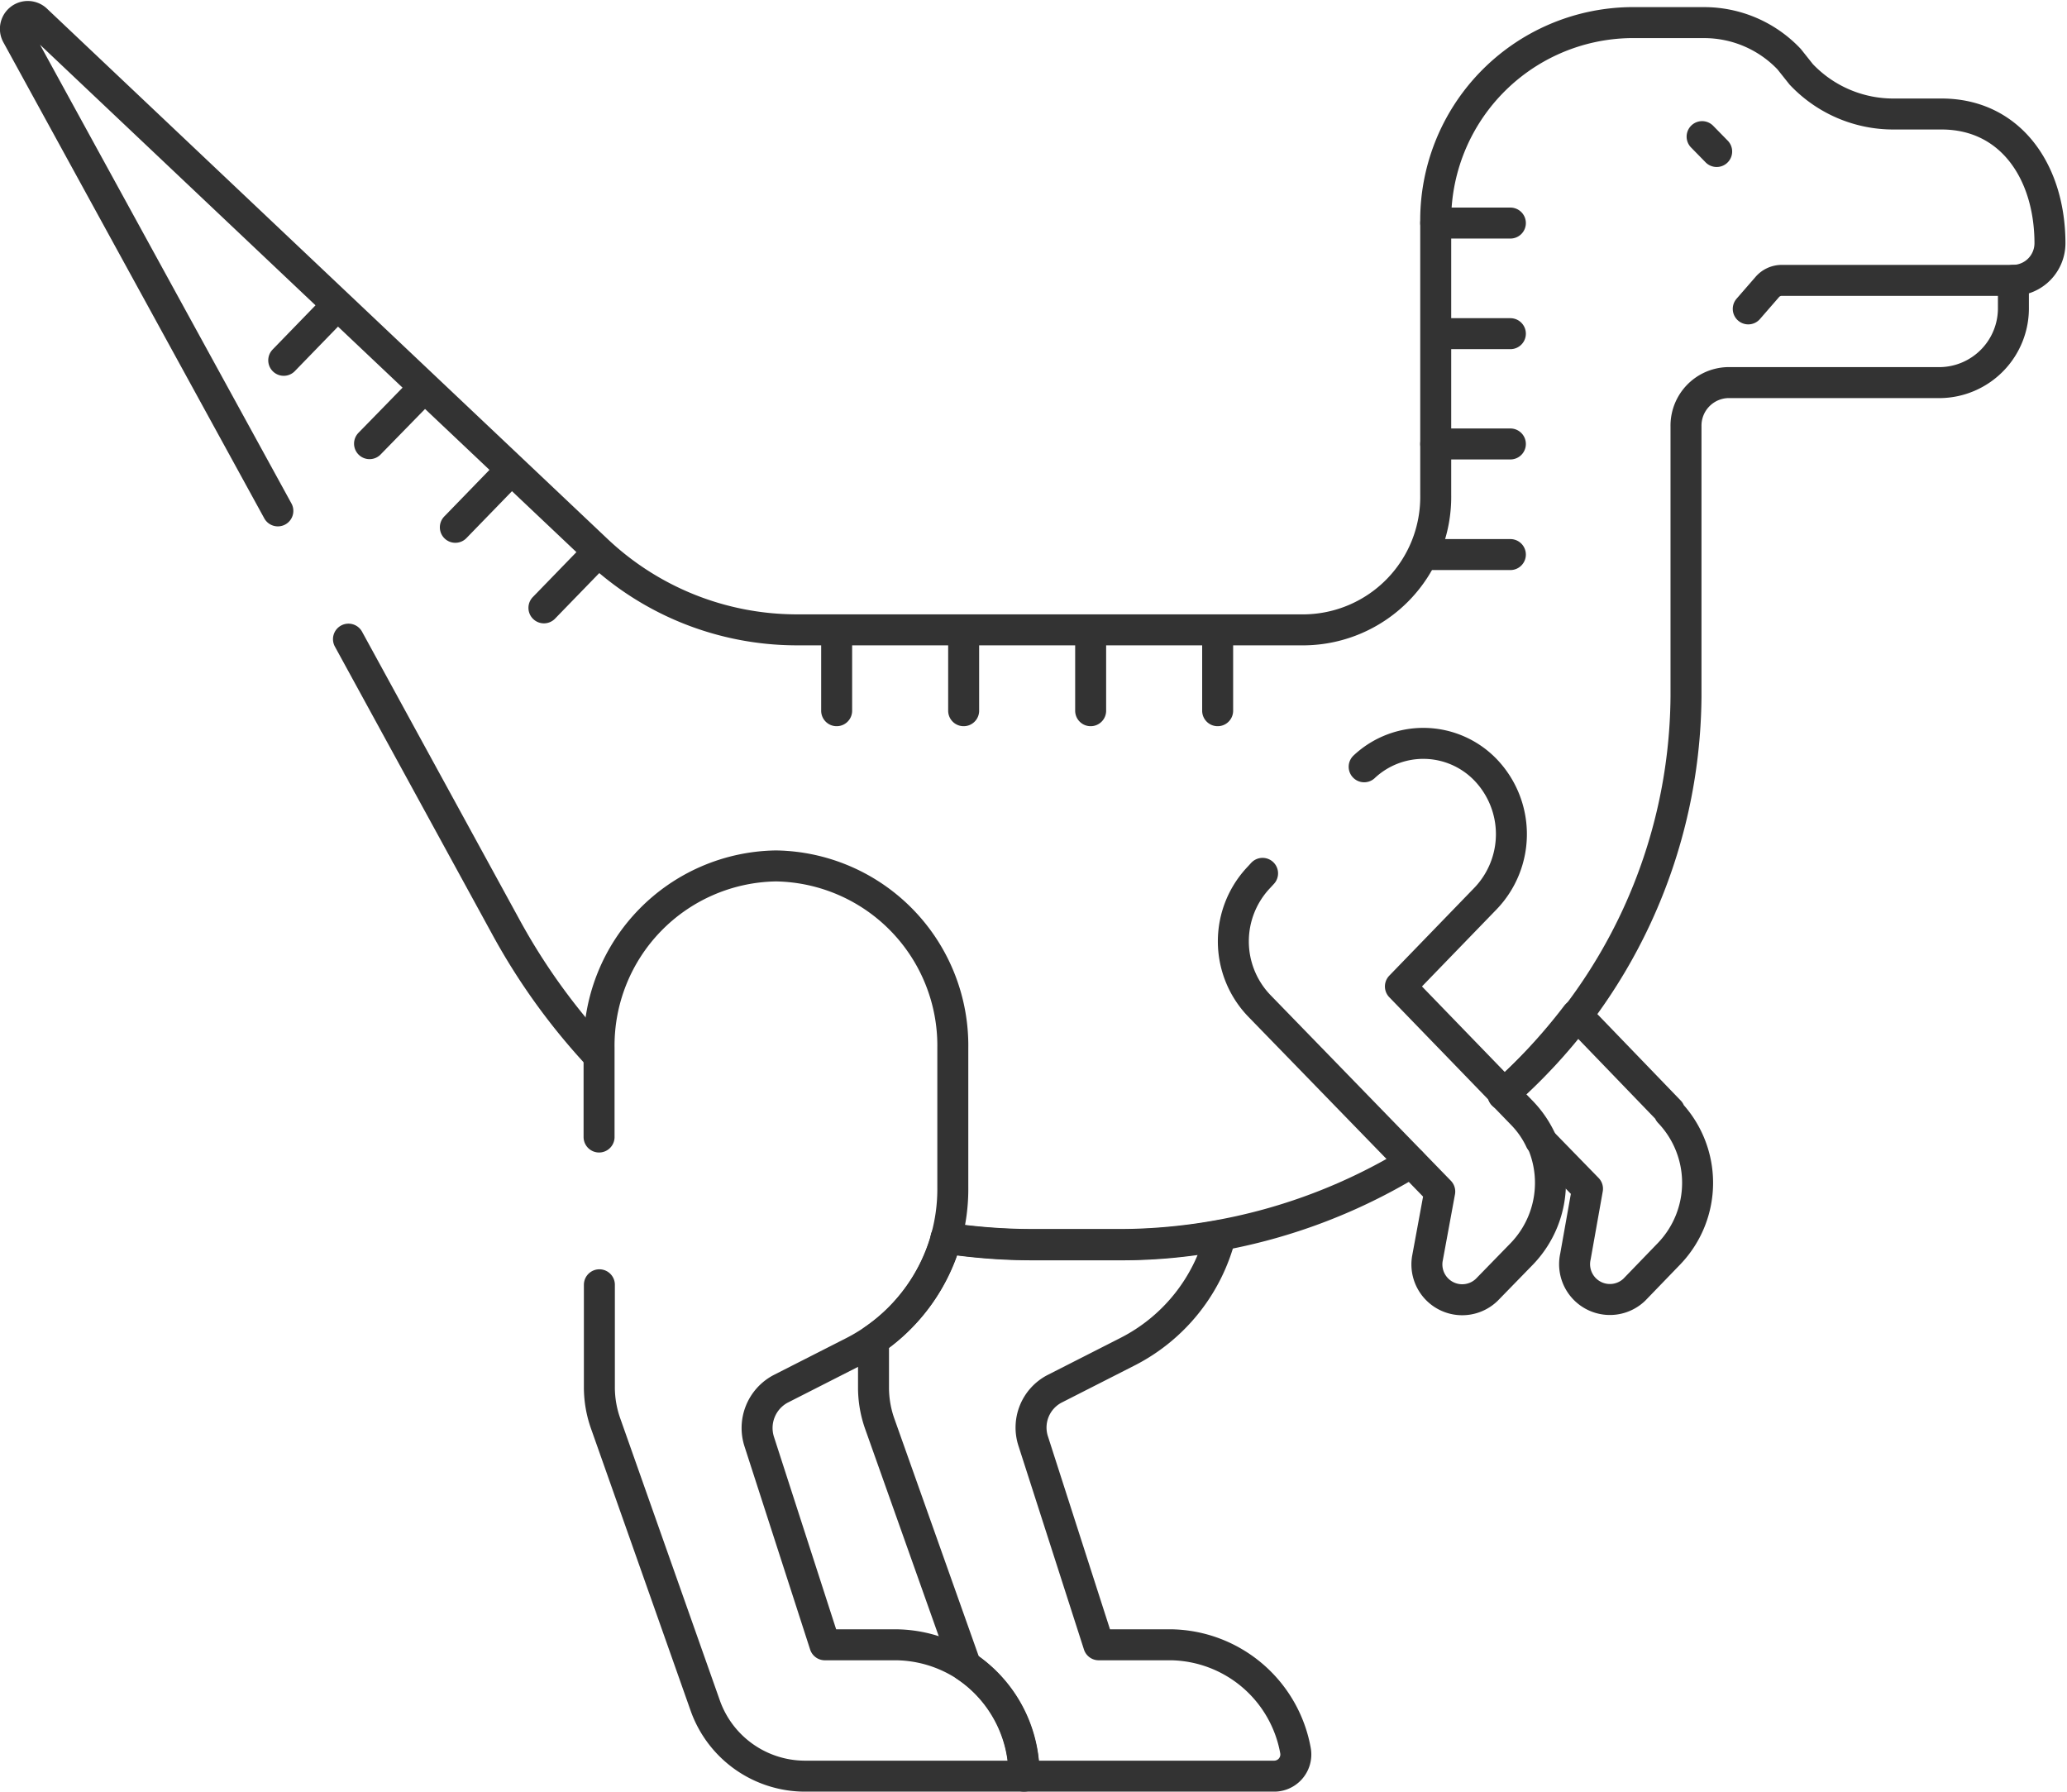
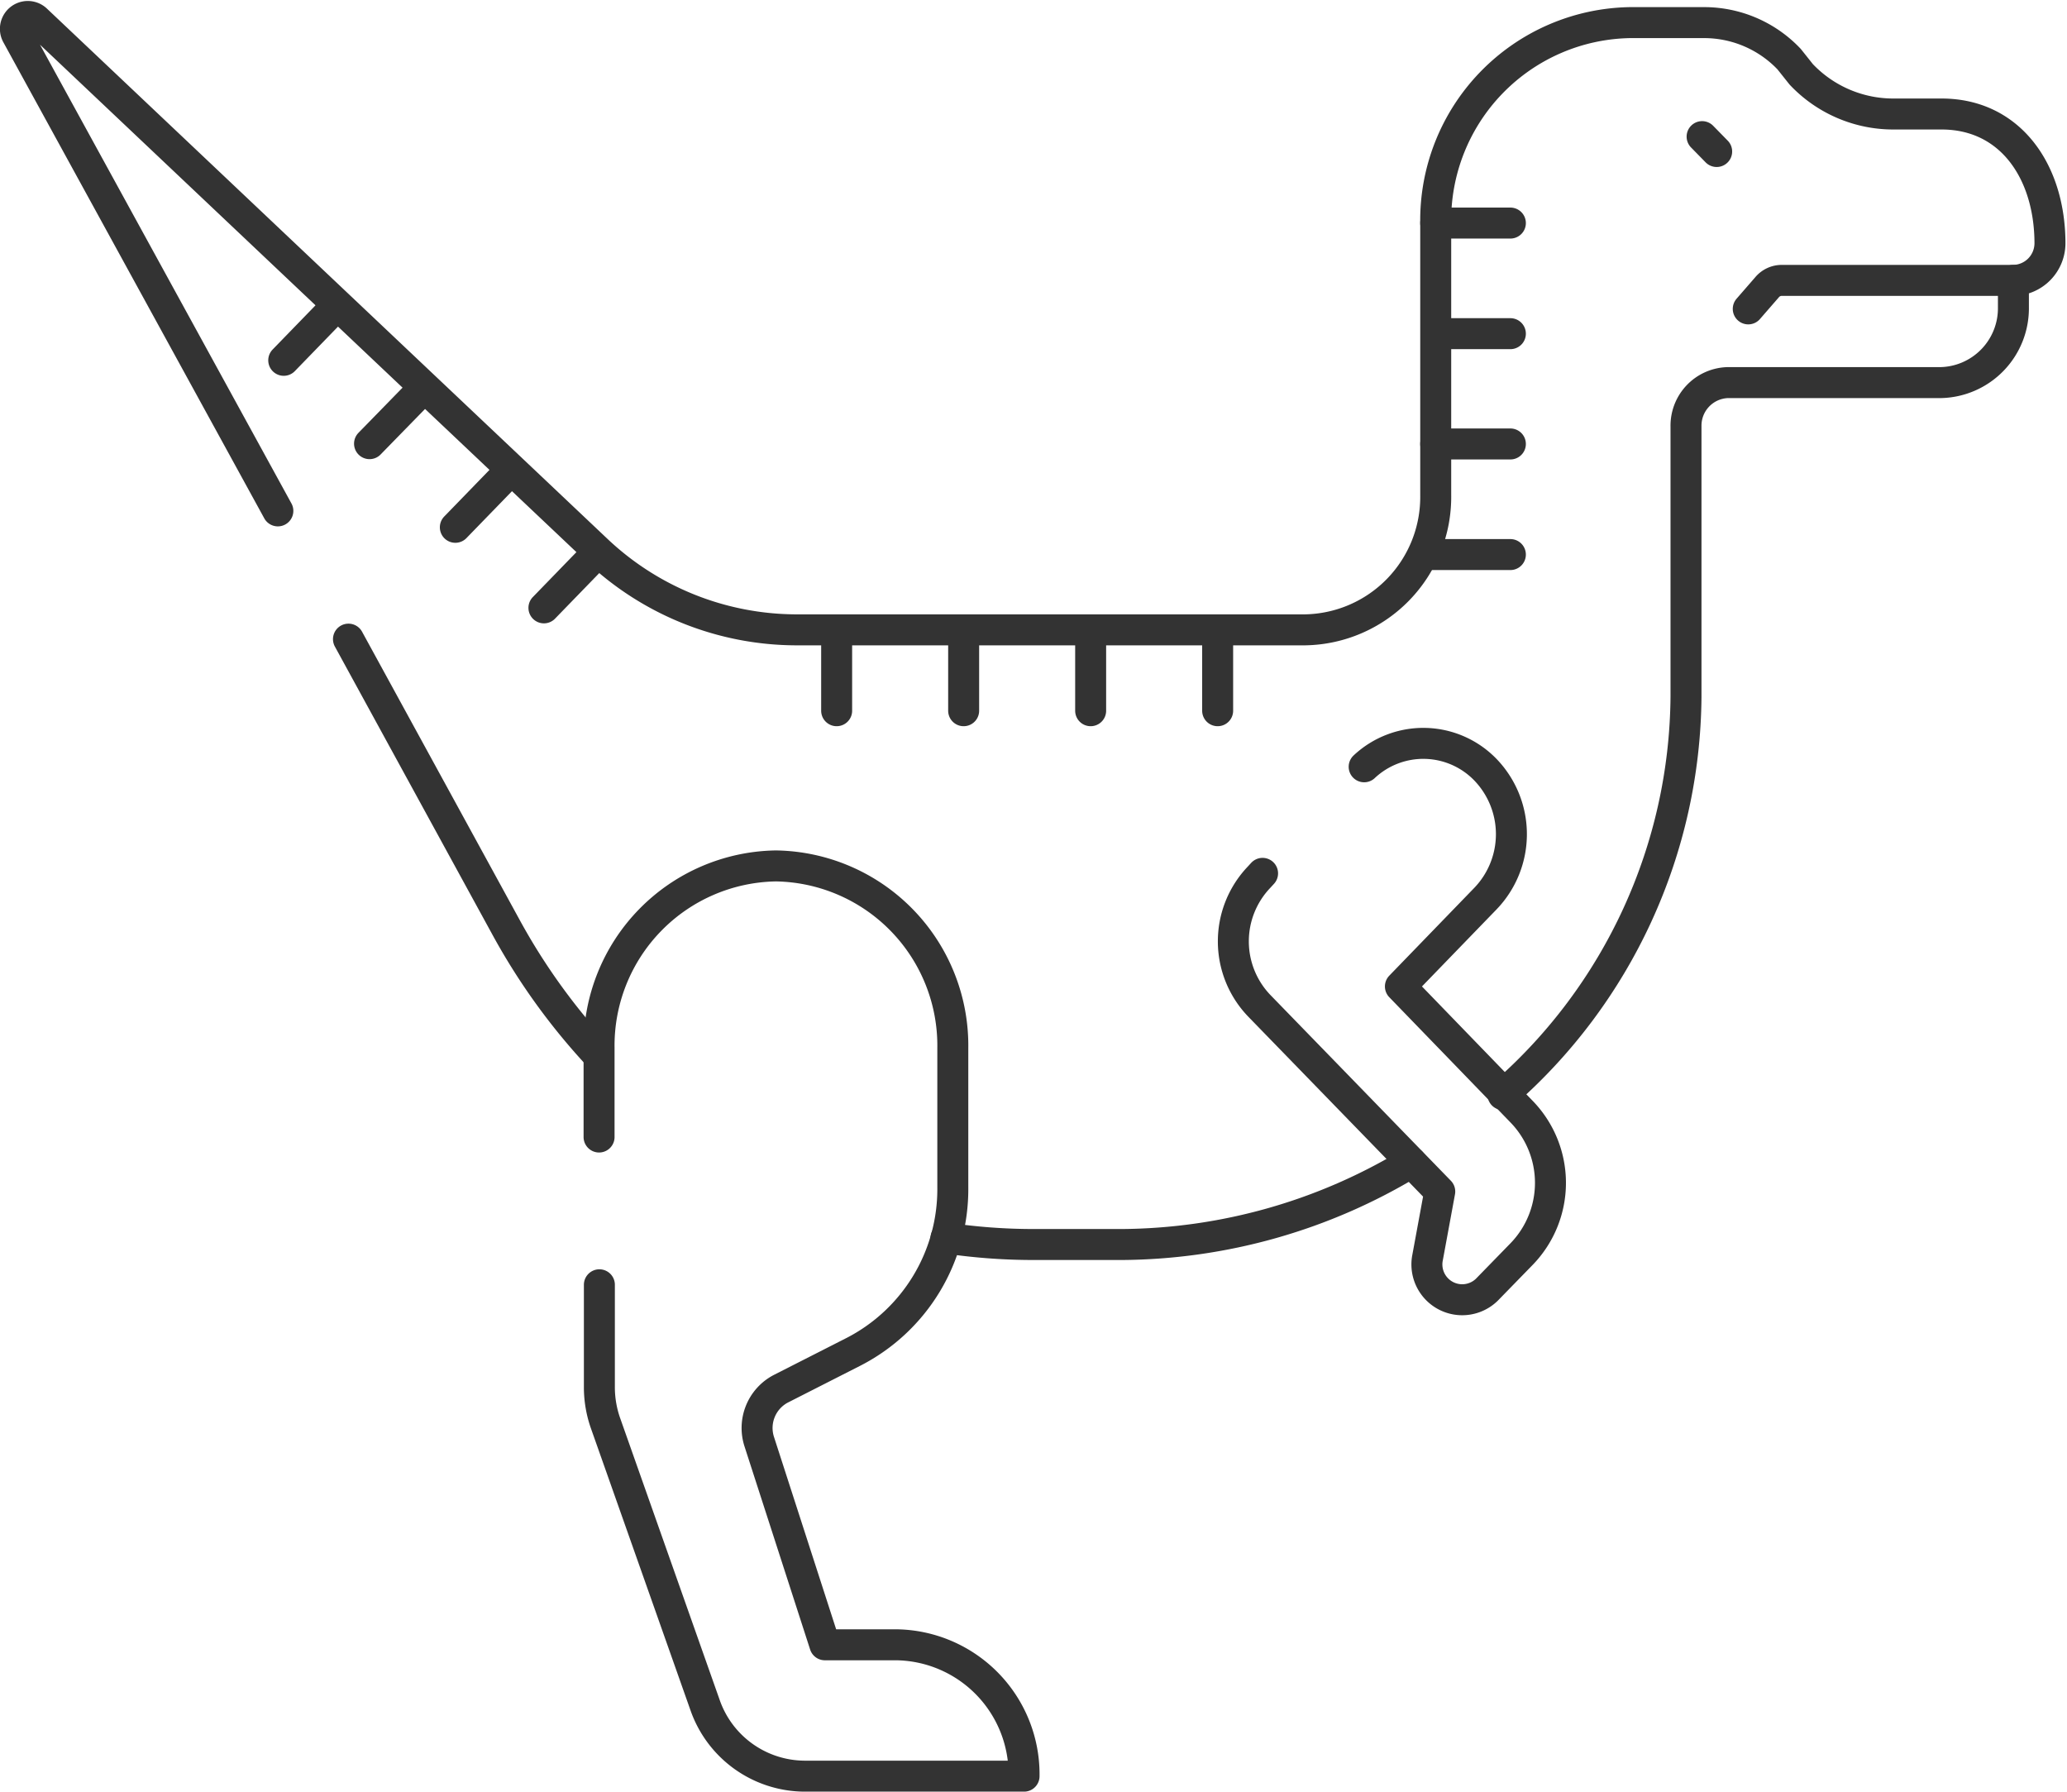
<svg xmlns="http://www.w3.org/2000/svg" width="66.73" height="57.83" viewBox="0 0 66.73 57.83">
  <defs>
    <style> .a { fill: none; stroke: #333; stroke-linecap: round; stroke-linejoin: round; } </style>
  </defs>
  <g>
-     <path class="a" d="M38,53.46H35.71L33.6,46.9a1.41,1.41,0,0,1,.68-1.7L36.64,44a5.82,5.82,0,0,0,3-3.75,17.06,17.06,0,0,1-3.19.3H33.61a18.72,18.72,0,0,1-2.82-.21,5.91,5.91,0,0,1-2.35,3.28v1.52a3.5,3.5,0,0,0,.21,1.21l2.77,7.8A4.28,4.28,0,0,1,33.3,57.7h8.09a.7.7,0,0,0,.67-.84,4.15,4.15,0,0,0-4-3.4ZM54.14,36.24l-3-3.11a18.62,18.62,0,0,1-2.37,2.57l.62.64a3.07,3.07,0,0,1,.58.84l1.52,1.56-.39,2.19A1.14,1.14,0,0,0,53,42l1.13-1.17a3.3,3.3,0,0,0,0-4.56Z" transform="translate(-0.24 -0.37)" />
    <path class="a" d="M48.76,35.7a17.2,17.2,0,0,0,5.91-12.84l0-8.73A1.39,1.39,0,0,1,56,12.72h6.87a2.4,2.4,0,0,0,2.37-2.44l0-.86a1.2,1.2,0,0,0,1.18-1.19c0-2.31-1.27-4.18-3.5-4.18H61.39a4.09,4.09,0,0,1-3-1.28L58,2.28A3.78,3.78,0,0,0,55.24,1.1H52.86a6.38,6.38,0,0,0-6.27,6.47v8.78a4.29,4.29,0,0,1-4.22,4.35H25.93a9.4,9.4,0,0,1-6.44-2.59L1.4,1a.4.4,0,0,0-.61.5L9.21,16.86M30.78,40.33a19.15,19.15,0,0,0,2.83.21h2.85a18.23,18.23,0,0,0,9.34-2.65M11.49,21l5.07,9.27a20.5,20.5,0,0,0,3,4.17V34.2" transform="translate(-0.24 -0.37)" />
    <path class="a" d="M41,28.56l-.11.12a3,3,0,0,0,0,4.15l5.83,6L46.32,41a1.14,1.14,0,0,0,1.92,1l1.14-1.17a3.3,3.3,0,0,0,0-4.56l-3.93-4.06,2.75-2.84a3,3,0,0,0,0-4.15h0a2.79,2.79,0,0,0-3.92-.1M19.59,41.84v3.29a3.5,3.5,0,0,0,.21,1.21L23,55.4a3.42,3.42,0,0,0,3.2,2.3H33.3a4.18,4.18,0,0,0-4.12-4.24H26.87L24.75,46.9a1.43,1.43,0,0,1,.69-1.7L27.8,44A5.9,5.9,0,0,0,31,38.7V34.2a5.8,5.8,0,0,0-5.71-5.88h0a5.8,5.8,0,0,0-5.71,5.88v2.87M55.19,4.78l.47.48m9.63,4.16H57.77a.62.62,0,0,0-.49.23l-.6.69M46.59,7.57H49m-2.4,3.57H49M9.4,12l1.65-1.7m1.12,4.39L13.82,13m1.12,4.39,1.66-1.71m1.2,4.31,1.65-1.7M46.59,14.7H49m-2.77,3.57H49M27.25,20.83v2.48m4.1-2.48v2.48m4.1-2.48v2.48m4.1-2.48v2.48" transform="translate(-0.24 -0.37)" />
  </g>
</svg>